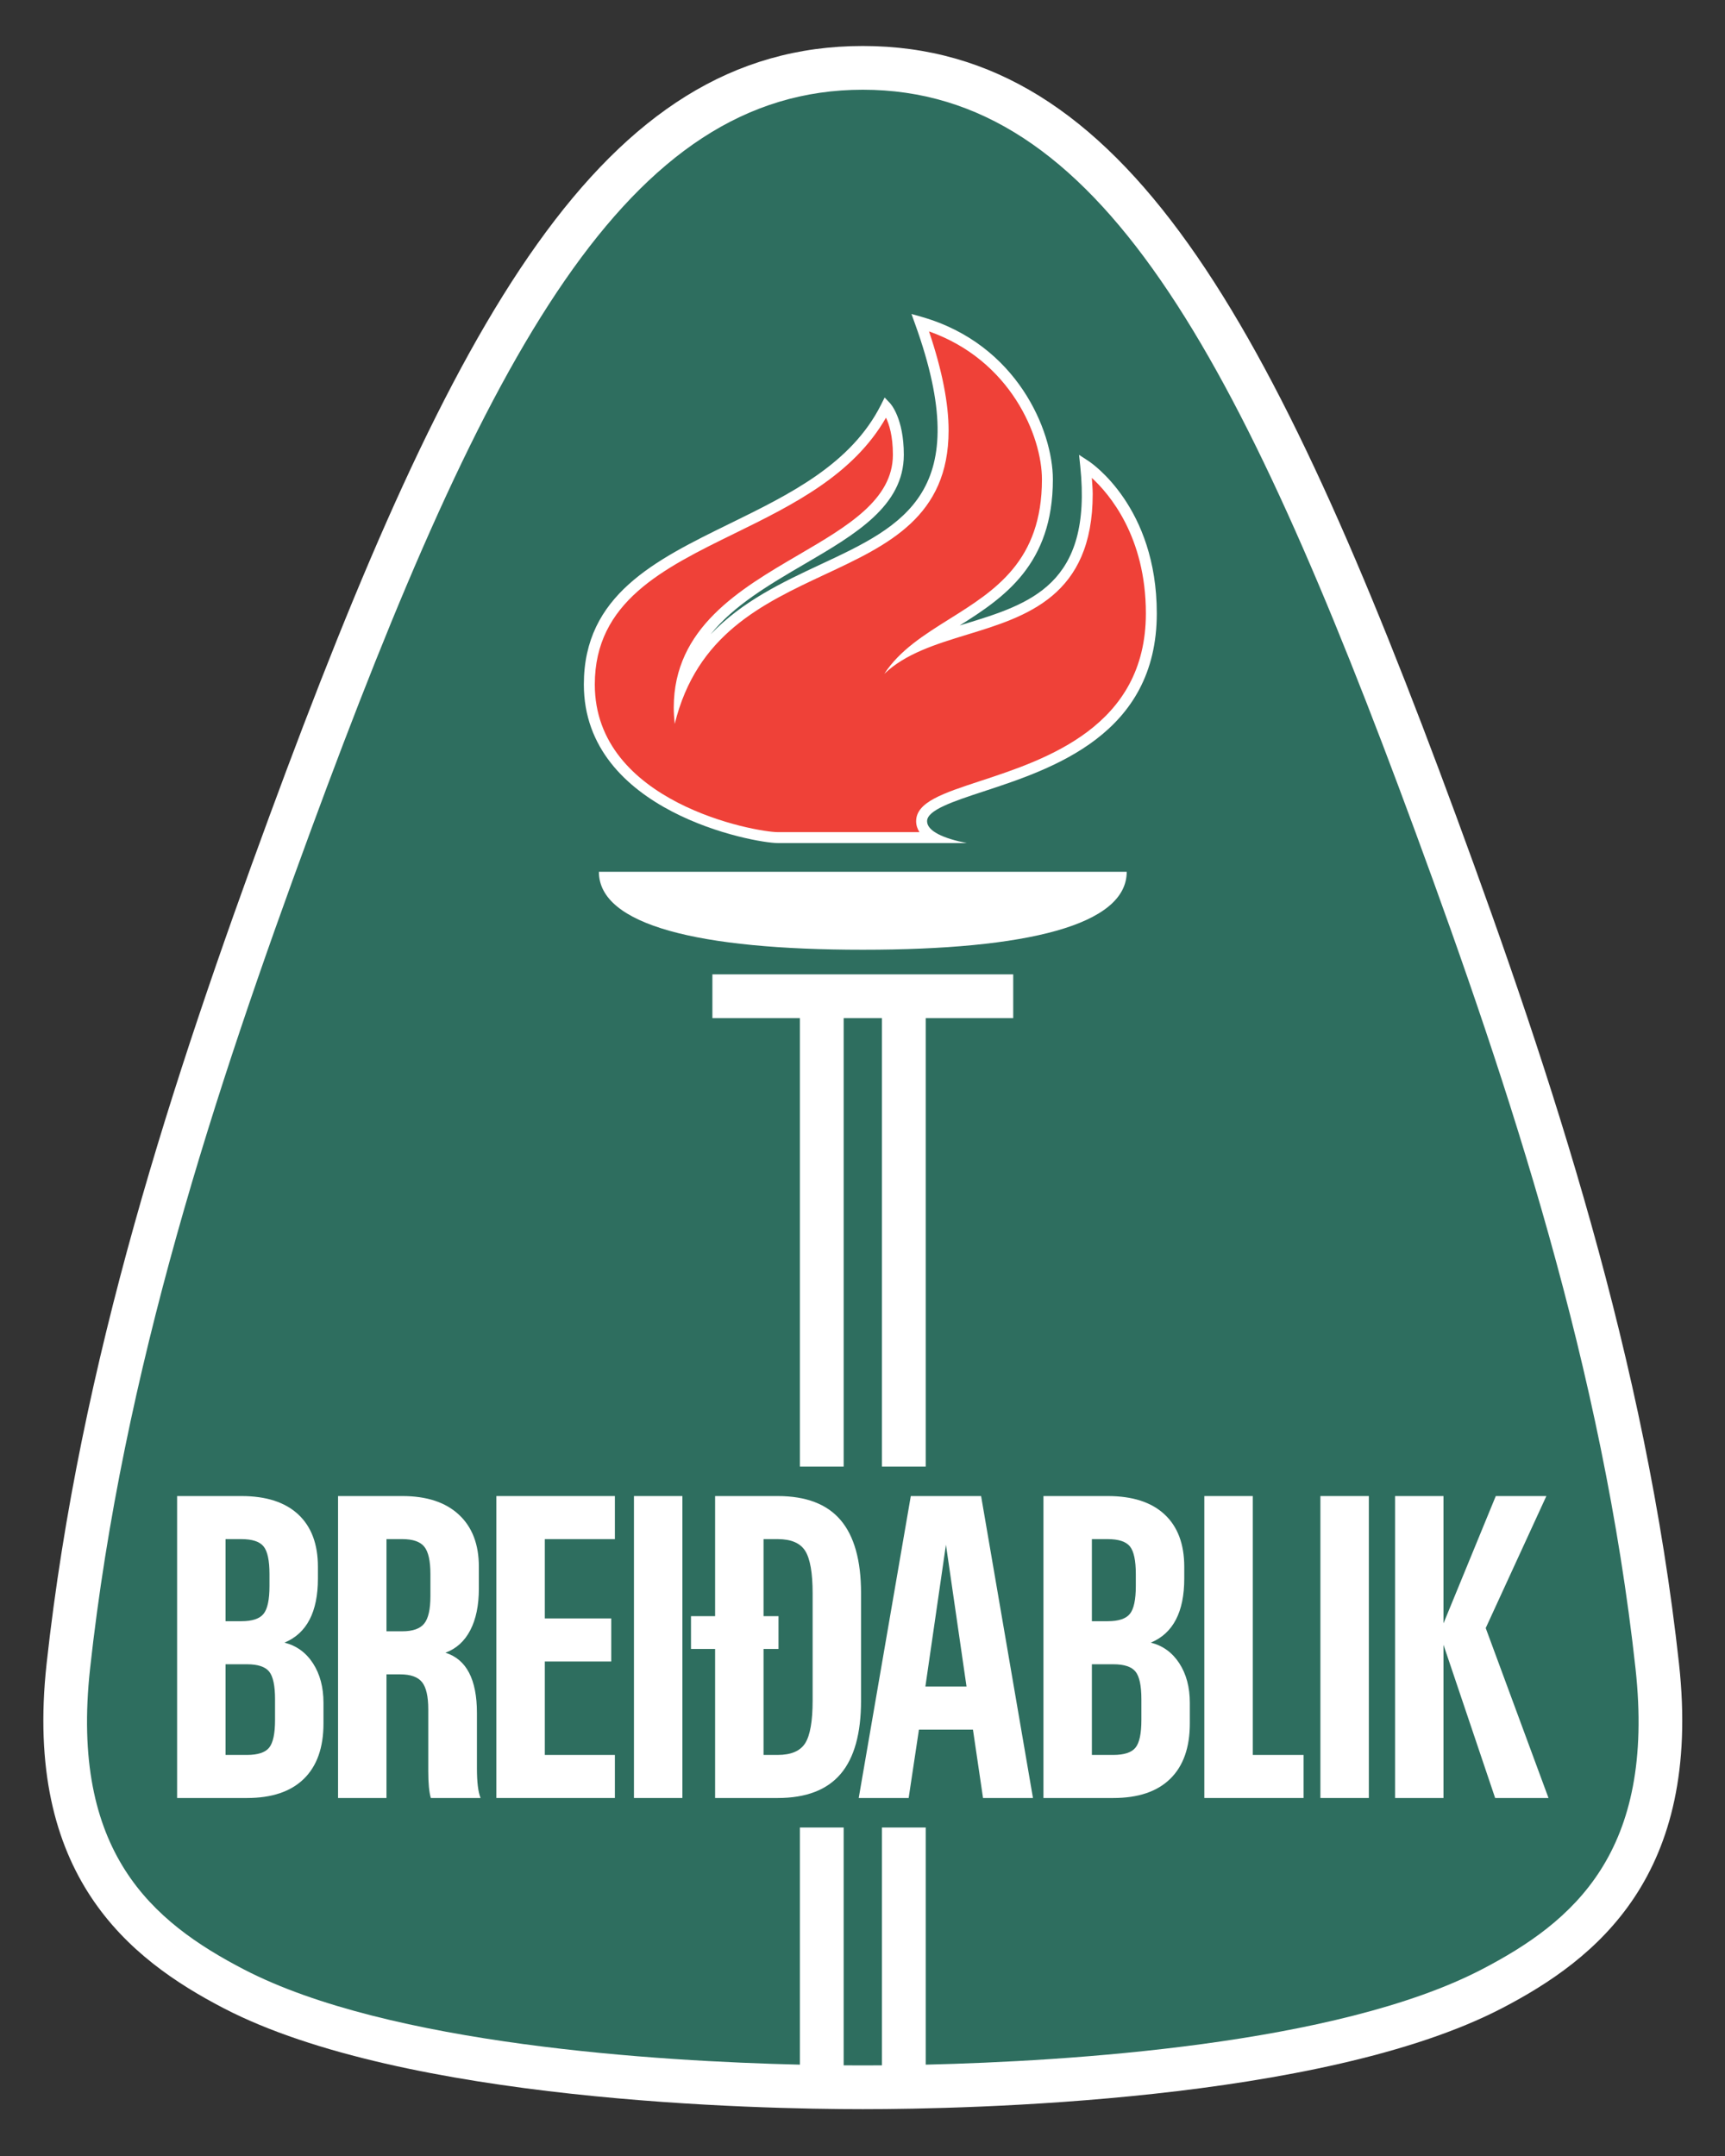
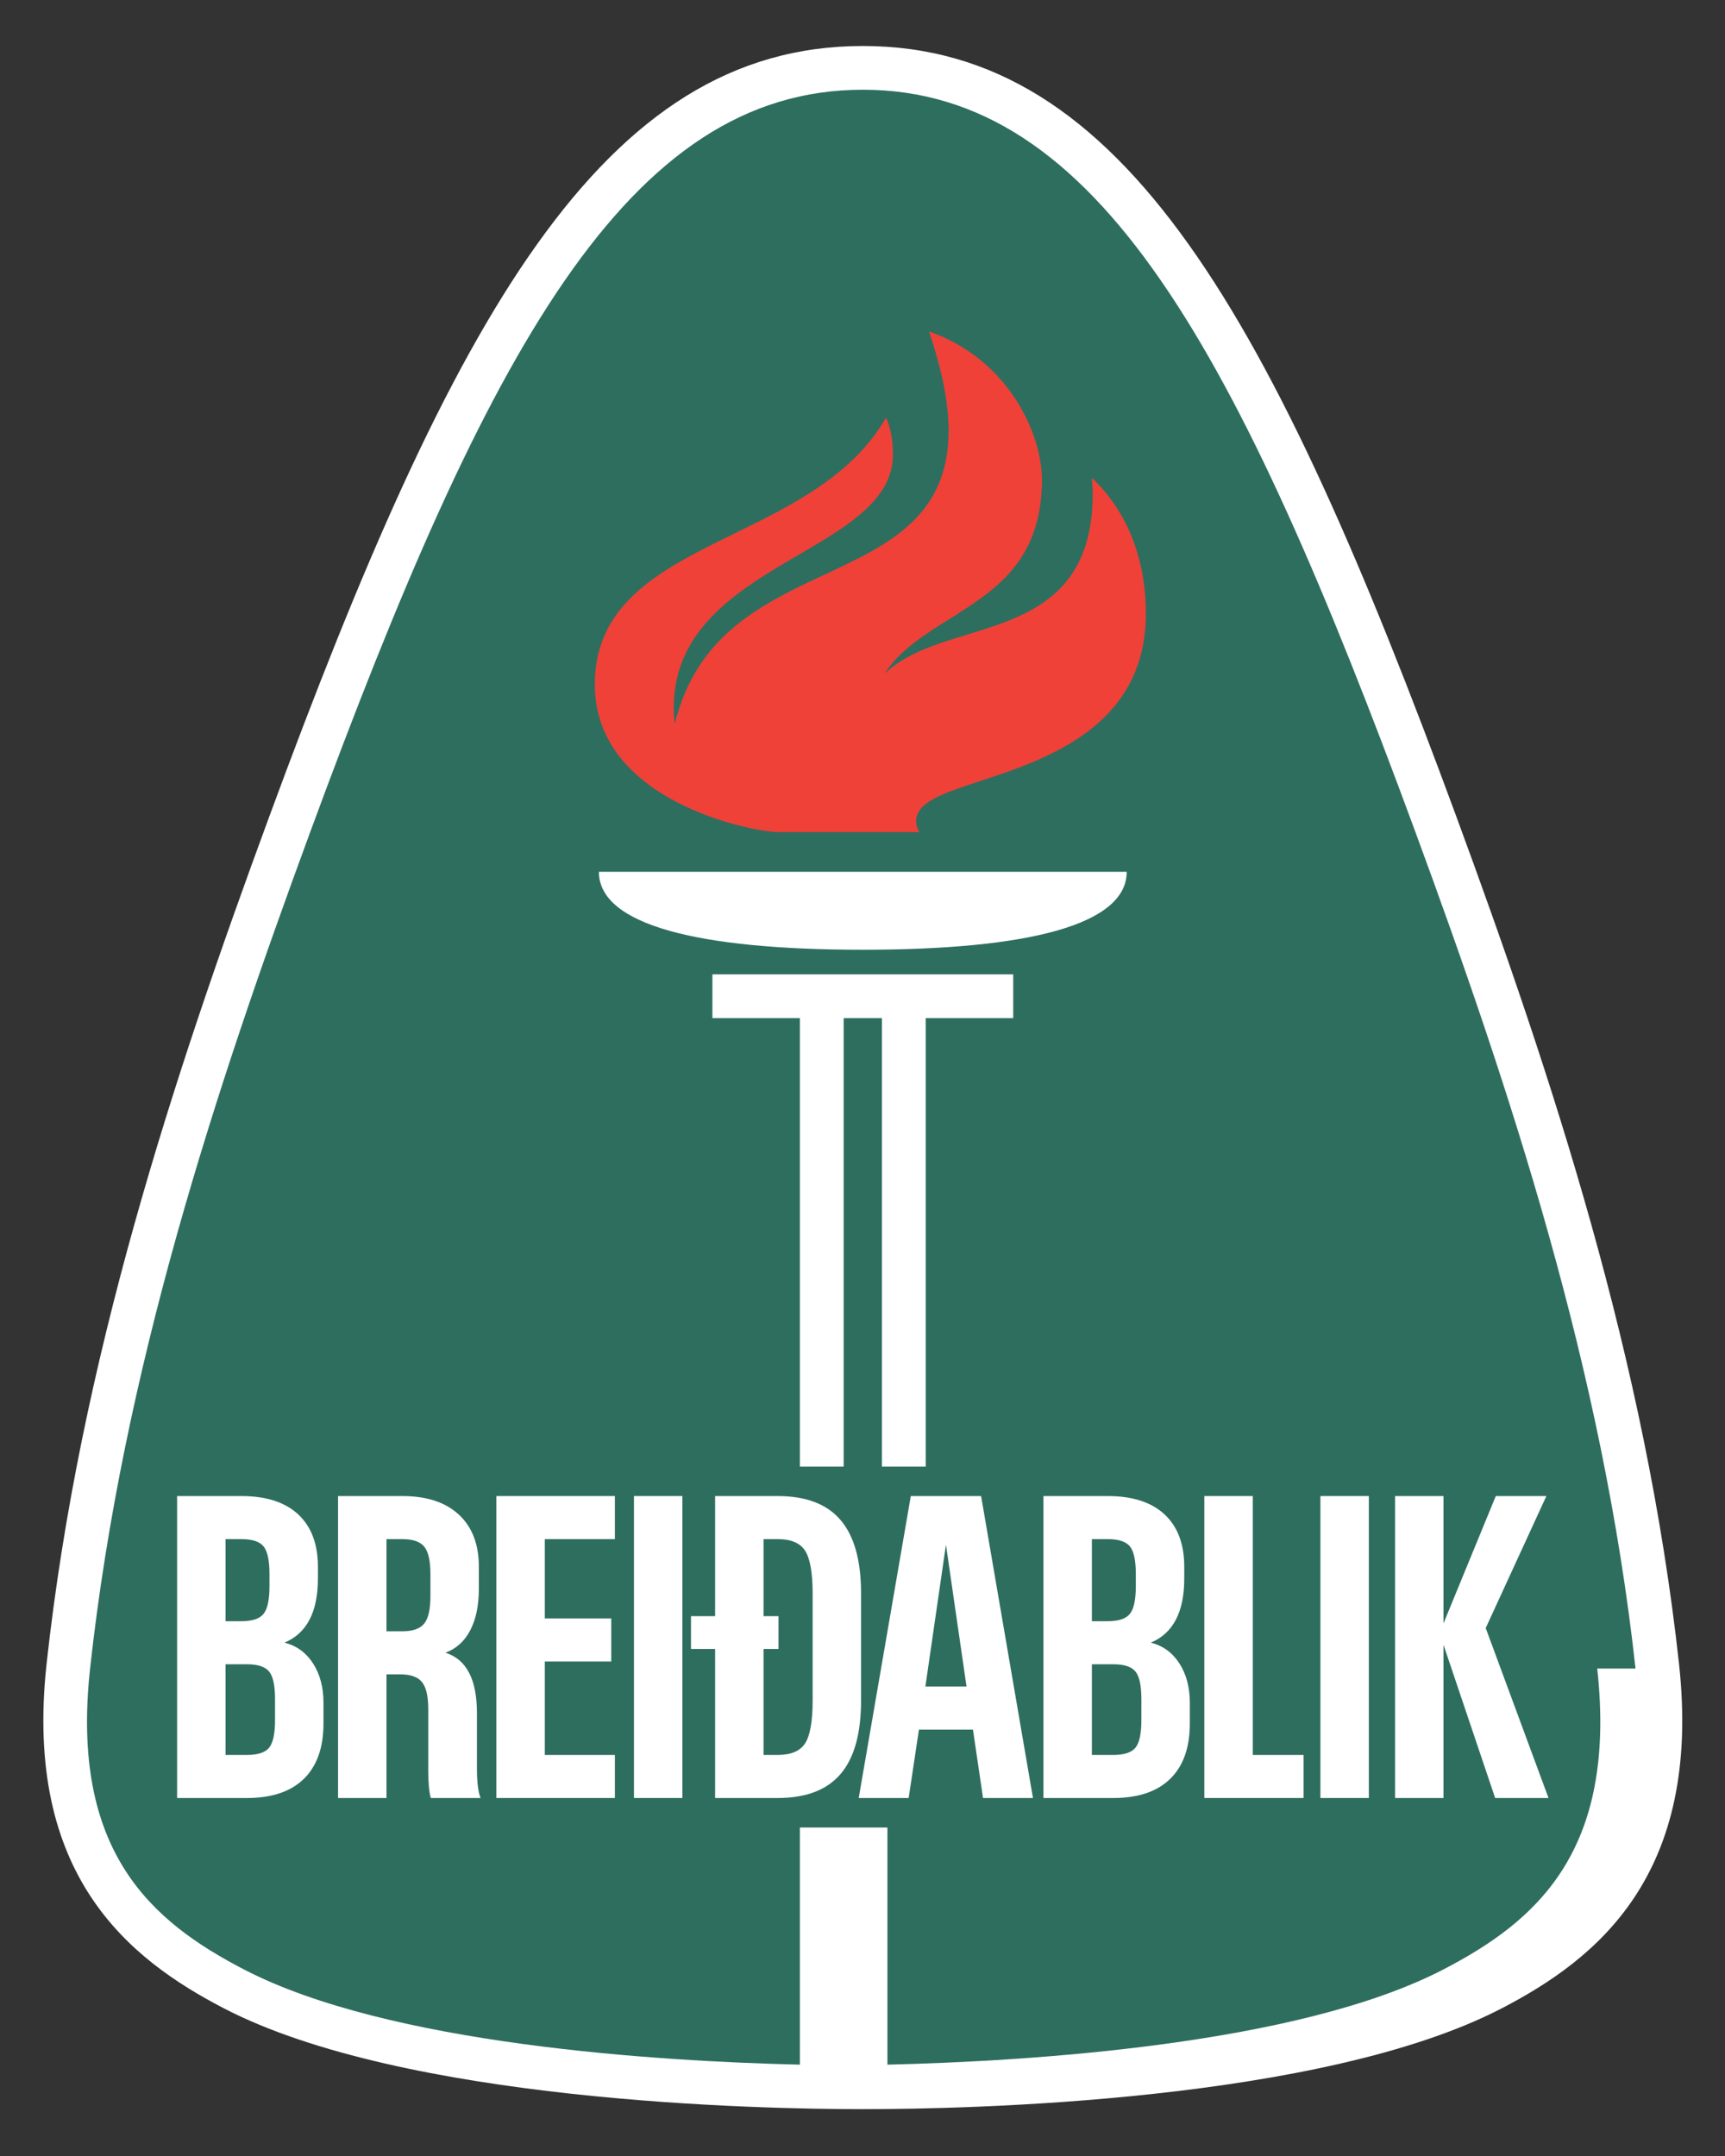
<svg xmlns="http://www.w3.org/2000/svg" version="1.1" width="400" height="500" id="svg3285" xml:space="preserve">
  <rect width="100%" height="100%" fill="#333333" stroke="none" />
  <defs id="defs3289" />
  <g transform="matrix(1.25,0,0,-1.25,0,500)" id="g3293">
    <g transform="matrix(2.046,0,0,2.046,-448.91,-661.174)" id="g3359">
      <path d="m 243.828,444.629 c -8.71,-23.663 -17.185,-49.348 -20.195,-76.841 -2.102,-19.199 7.478,-26.777 16.06,-31.236 16.343,-8.49 48.484,-9.15 57.945,-9.15 9.461,0 41.601,0.66 57.945,9.15 8.581,4.459 18.161,12.037 16.059,31.236 -3.01,27.494 -11.485,53.179 -20.195,76.841 -16.677,45.307 -30.192,69.859 -53.809,69.859 -23.617,0 -37.132,-24.552 -53.81,-69.859" id="path3299" style="fill:white;fill-opacity:1;fill-rule:evenodd;stroke:none" />
-       <path d="m 367.698,367.356 c -2.963,27.067 -11.351,52.475 -19.974,75.902 -16.058,43.623 -28.795,67.263 -50.086,67.263 -21.29,0 -34.028,-23.64 -50.086,-67.263 -8.623,-23.424 -17.011,-48.832 -19.975,-75.902 -1.825,-16.663 5.624,-22.961 13.944,-27.283 13.151,-6.833 37.602,-8.334 50.414,-8.635 l 0,21.503 3.967,0 0,-21.565 c 0.639,-0.005 1.226,-0.007 1.736,-0.007 0.51,0 1.097,0.002 1.735,0.007 l 0,21.565 3.968,0 0,-21.503 c 12.811,0.301 37.263,1.802 50.413,8.635 8.321,4.322 15.769,10.62 13.944,27.283" id="path3301" style="fill:#2e6e5f;fill-opacity:1;fill-rule:evenodd;stroke:none" />
-       <path d="m 307.076,442.207 c -2.111,0.415 -3.611,1.084 -3.611,1.985 0,1.015 2.376,1.797 5.13,2.703 6.252,2.055 15.698,5.161 15.698,16.142 0,9.642 -5.923,13.639 -6.175,13.804 l -0.873,0.573 0.109,-1.039 c 1.114,-10.75 -4.542,-12.48 -10.531,-14.31 -0.133,-0.041 -0.267,-0.082 -0.4,-0.124 4.042,2.539 8.448,5.537 8.448,13.246 0,4.384 -3.228,12.26 -11.889,14.735 l -0.932,0.266 0.328,-0.911 c 5.492,-15.225 -1.022,-18.273 -8.563,-21.798 -3.442,-1.609 -7.125,-3.347 -9.975,-6.345 2.1,2.625 5.328,4.513 8.503,6.37 4.636,2.71 9.014,5.271 9.014,9.915 0,3.32 -1.201,4.626 -1.251,4.68 l -0.488,0.514 -0.316,-0.633 c -2.705,-5.404 -8.29,-8.141 -13.691,-10.787 -6.822,-3.342 -13.265,-6.499 -13.265,-14.603 0,-11.526 15.411,-14.382 17.606,-14.382 l 17.124,-0.001" id="path3303" style="fill:white;fill-opacity:1;fill-rule:evenodd;stroke:none" />
+       <path d="m 367.698,367.356 c -2.963,27.067 -11.351,52.475 -19.974,75.902 -16.058,43.623 -28.795,67.263 -50.086,67.263 -21.29,0 -34.028,-23.64 -50.086,-67.263 -8.623,-23.424 -17.011,-48.832 -19.975,-75.902 -1.825,-16.663 5.624,-22.961 13.944,-27.283 13.151,-6.833 37.602,-8.334 50.414,-8.635 l 0,21.503 3.967,0 0,-21.565 l 0,21.565 3.968,0 0,-21.503 c 12.811,0.301 37.263,1.802 50.413,8.635 8.321,4.322 15.769,10.62 13.944,27.283" id="path3301" style="fill:#2e6e5f;fill-opacity:1;fill-rule:evenodd;stroke:none" />
      <path d="m 297.638,432.537 c 14.877,0 23.928,2.232 23.928,7.067 l -47.857,0 c 0,-4.835 9.051,-7.067 23.929,-7.067" id="path3305" style="fill:white;fill-opacity:1;fill-rule:evenodd;stroke:none" />
      <path d="m 284,430.305 0,-3.967 7.935,0 0,-40.666 3.967,0 0,40.666 3.471,0 0,-40.666 3.968,0 0,40.666 7.935,0 0,3.967 -27.276,0" id="path3307" style="fill:white;fill-opacity:1;fill-rule:evenodd;stroke:none" />
      <path d="m 243.307,378.431 c 0.357,-0.442 0.535,-1.277 0.535,-2.507 l 0,-1.088 c 0,-1.232 -0.178,-2.072 -0.535,-2.517 -0.356,-0.448 -1.027,-0.67 -2.011,-0.67 l -1.438,0 0,7.443 1.438,0 c 0.984,0 1.655,-0.221 2.011,-0.661 z m -7.841,4.566 0,-27.38 6.335,0 c 2.254,0 3.973,0.579 5.159,1.739 1.185,1.159 1.778,2.835 1.778,5.023 l 0,1.866 c 0,1.412 -0.318,2.607 -0.952,3.586 -0.636,0.978 -1.497,1.601 -2.584,1.875 2.02,0.84 3.031,2.778 3.031,5.81 l 0,1.069 c 0,2.059 -0.596,3.642 -1.787,4.75 -1.193,1.108 -2.909,1.662 -5.15,1.662 l -5.83,0 z m 8.346,-15.916 c 0.356,-0.44 0.534,-1.277 0.534,-2.507 l 0,-1.885 c 0,-1.23 -0.178,-2.067 -0.534,-2.507 -0.357,-0.439 -1.027,-0.66 -2.011,-0.66 l -1.943,0 0,8.222 1.943,0 c 0.984,0 1.654,-0.221 2.011,-0.663" id="path3309" style="fill:white;fill-opacity:1;fill-rule:evenodd;stroke:none" />
      <path d="m 257.88,378.402 c 0.369,-0.461 0.554,-1.286 0.554,-2.478 l 0,-2.003 c 0,-1.191 -0.188,-2.02 -0.563,-2.487 -0.376,-0.467 -1.038,-0.7 -1.983,-0.7 l -1.438,0 0,8.358 1.438,0 c 0.959,0 1.622,-0.231 1.992,-0.69 z m -7.821,4.595 0,-27.38 4.391,0 0,11.212 1.244,0 c 0.945,0 1.606,-0.236 1.982,-0.709 0.376,-0.472 0.563,-1.292 0.563,-2.458 l 0,-5.616 c 0,-1.102 0.078,-1.912 0.234,-2.429 l 4.508,0 c -0.221,0.544 -0.33,1.443 -0.33,2.7 l 0,5.013 c 0,3.046 -0.953,4.865 -2.856,5.461 0.984,0.363 1.735,1.043 2.253,2.04 0.518,0.998 0.778,2.255 0.778,3.772 l 0,1.982 c 0,2.034 -0.606,3.611 -1.817,4.73 -1.212,1.123 -2.918,1.682 -5.121,1.682 l -5.829,0" id="path3311" style="fill:white;fill-opacity:1;fill-rule:evenodd;stroke:none" />
      <path d="m 264.413,355.617 0,27.38 10.746,0 0,-3.905 -6.354,0 0,-7.191 6.023,0 0,-3.906 -6.023,0 0,-8.473 6.354,0 0,-3.905 -10.746,0" id="path3313" style="fill:white;fill-opacity:1;fill-rule:evenodd;stroke:none" />
      <path d="m 276.888,355.617 4.392,0 0,27.38 -4.392,0 0,-27.38 z" id="path3315" style="fill:white;fill-opacity:1;fill-rule:evenodd;stroke:none" />
      <path d="m 305.176,378.586 1.866,-12.863 -3.731,0 1.865,12.863 z m -3.381,-22.969 0.932,6.199 4.898,0 0.913,-6.199 4.528,0 -4.703,27.38 -6.374,0 -4.722,-27.38 4.528,0" id="path3317" style="fill:white;fill-opacity:1;fill-rule:evenodd;stroke:none" />
      <path d="m 321.857,378.431 c 0.356,-0.442 0.534,-1.277 0.534,-2.507 l 0,-1.088 c 0,-1.232 -0.178,-2.072 -0.534,-2.517 -0.357,-0.448 -1.028,-0.67 -2.012,-0.67 l -1.438,0 0,7.443 1.438,0 c 0.984,0 1.655,-0.221 2.012,-0.661 z m -7.841,4.566 0,-27.38 6.334,0 c 2.255,0 3.974,0.579 5.159,1.739 1.186,1.159 1.779,2.835 1.779,5.023 l 0,1.866 c 0,1.412 -0.318,2.607 -0.953,3.586 -0.635,0.978 -1.496,1.601 -2.584,1.875 2.02,0.84 3.032,2.778 3.032,5.81 l 0,1.069 c 0,2.059 -0.597,3.642 -1.788,4.75 -1.193,1.108 -2.909,1.662 -5.15,1.662 l -5.829,0 z m 8.345,-15.916 c 0.357,-0.44 0.535,-1.277 0.535,-2.507 l 0,-1.885 c 0,-1.23 -0.178,-2.067 -0.535,-2.507 -0.356,-0.439 -1.027,-0.66 -2.011,-0.66 l -1.943,0 0,8.222 1.943,0 c 0.984,0 1.655,-0.221 2.011,-0.663" id="path3319" style="fill:white;fill-opacity:1;fill-rule:evenodd;stroke:none" />
      <path d="m 339.127,355.617 4.392,0 0,27.38 -4.392,0 0,-27.38 z" id="path3321" style="fill:white;fill-opacity:1;fill-rule:evenodd;stroke:none" />
      <path d="m 345.896,355.617 0,27.38 4.392,0 0,-11.543 4.741,11.543 4.586,0 -5.499,-11.97 5.693,-15.41 -4.838,0 -4.683,13.893 0,-13.893 -4.392,0" id="path3323" style="fill:white;fill-opacity:1;fill-rule:evenodd;stroke:none" />
      <path d="m 332.995,359.522 0,23.475 -4.392,0 0,-27.38 9,0 0,3.905 -4.608,0" id="path3325" style="fill:white;fill-opacity:1;fill-rule:evenodd;stroke:none" />
      <path d="m 295.623,380.821 c -1.238,1.452 -3.138,2.176 -5.703,2.176 l -5.674,0 0,-10.889 -2.186,0 0,-2.976 2.186,0 0,-13.515 5.674,0 c 2.565,0 4.465,0.726 5.703,2.177 1.237,1.451 1.856,3.671 1.856,6.664 l 0,9.717 c 0,2.979 -0.619,5.195 -1.856,6.646 z m -2.535,-16.363 c 0,-1.865 -0.224,-3.154 -0.671,-3.867 -0.447,-0.712 -1.279,-1.069 -2.497,-1.069 l -1.282,0 0,9.61 1.357,0 0,2.976 -1.357,0 0,6.984 1.282,0 c 1.218,0 2.05,-0.357 2.497,-1.07 0.447,-0.713 0.671,-1.995 0.671,-3.847 l 0,-9.717" id="path3327" style="fill:white;fill-opacity:1;fill-rule:evenodd;stroke:none" />
      <path d="m 302.473,444.191 c 0,-0.369 0.114,-0.696 0.301,-0.991 l -12.823,0 c -2.071,0 -16.613,2.659 -16.613,13.39 0,7.486 6.173,10.51 12.708,13.712 5.29,2.591 10.721,5.297 13.693,10.48 0.283,-0.597 0.626,-1.629 0.626,-3.363 0,-4.076 -4.14,-6.496 -8.523,-9.059 -5.371,-3.141 -11.346,-6.635 -11.346,-13.872 0,-0.473 0.035,-0.968 0.088,-1.475 1.989,8.093 7.902,10.879 13.651,13.567 5.708,2.67 11.181,5.228 11.181,13.036 0,2.426 -0.563,5.392 -1.776,8.991 7.4,-2.614 10.239,-9.495 10.239,-13.42 0,-7.407 -4.255,-10.072 -8.369,-12.649 -2.317,-1.451 -4.532,-2.845 -5.924,-4.985 1.908,1.828 4.636,2.68 7.527,3.563 5.356,1.638 11.369,3.476 11.369,12.752 0,0.452 -0.05,0.967 -0.08,1.456 1.581,-1.452 4.9,-5.321 4.9,-12.288 0,-10.262 -9.037,-13.234 -15.016,-15.2 -3.375,-1.11 -5.813,-1.911 -5.813,-3.645" id="path3329" style="fill:#ef4138;fill-opacity:1;fill-rule:evenodd;stroke:none" />
    </g>
  </g>
</svg>